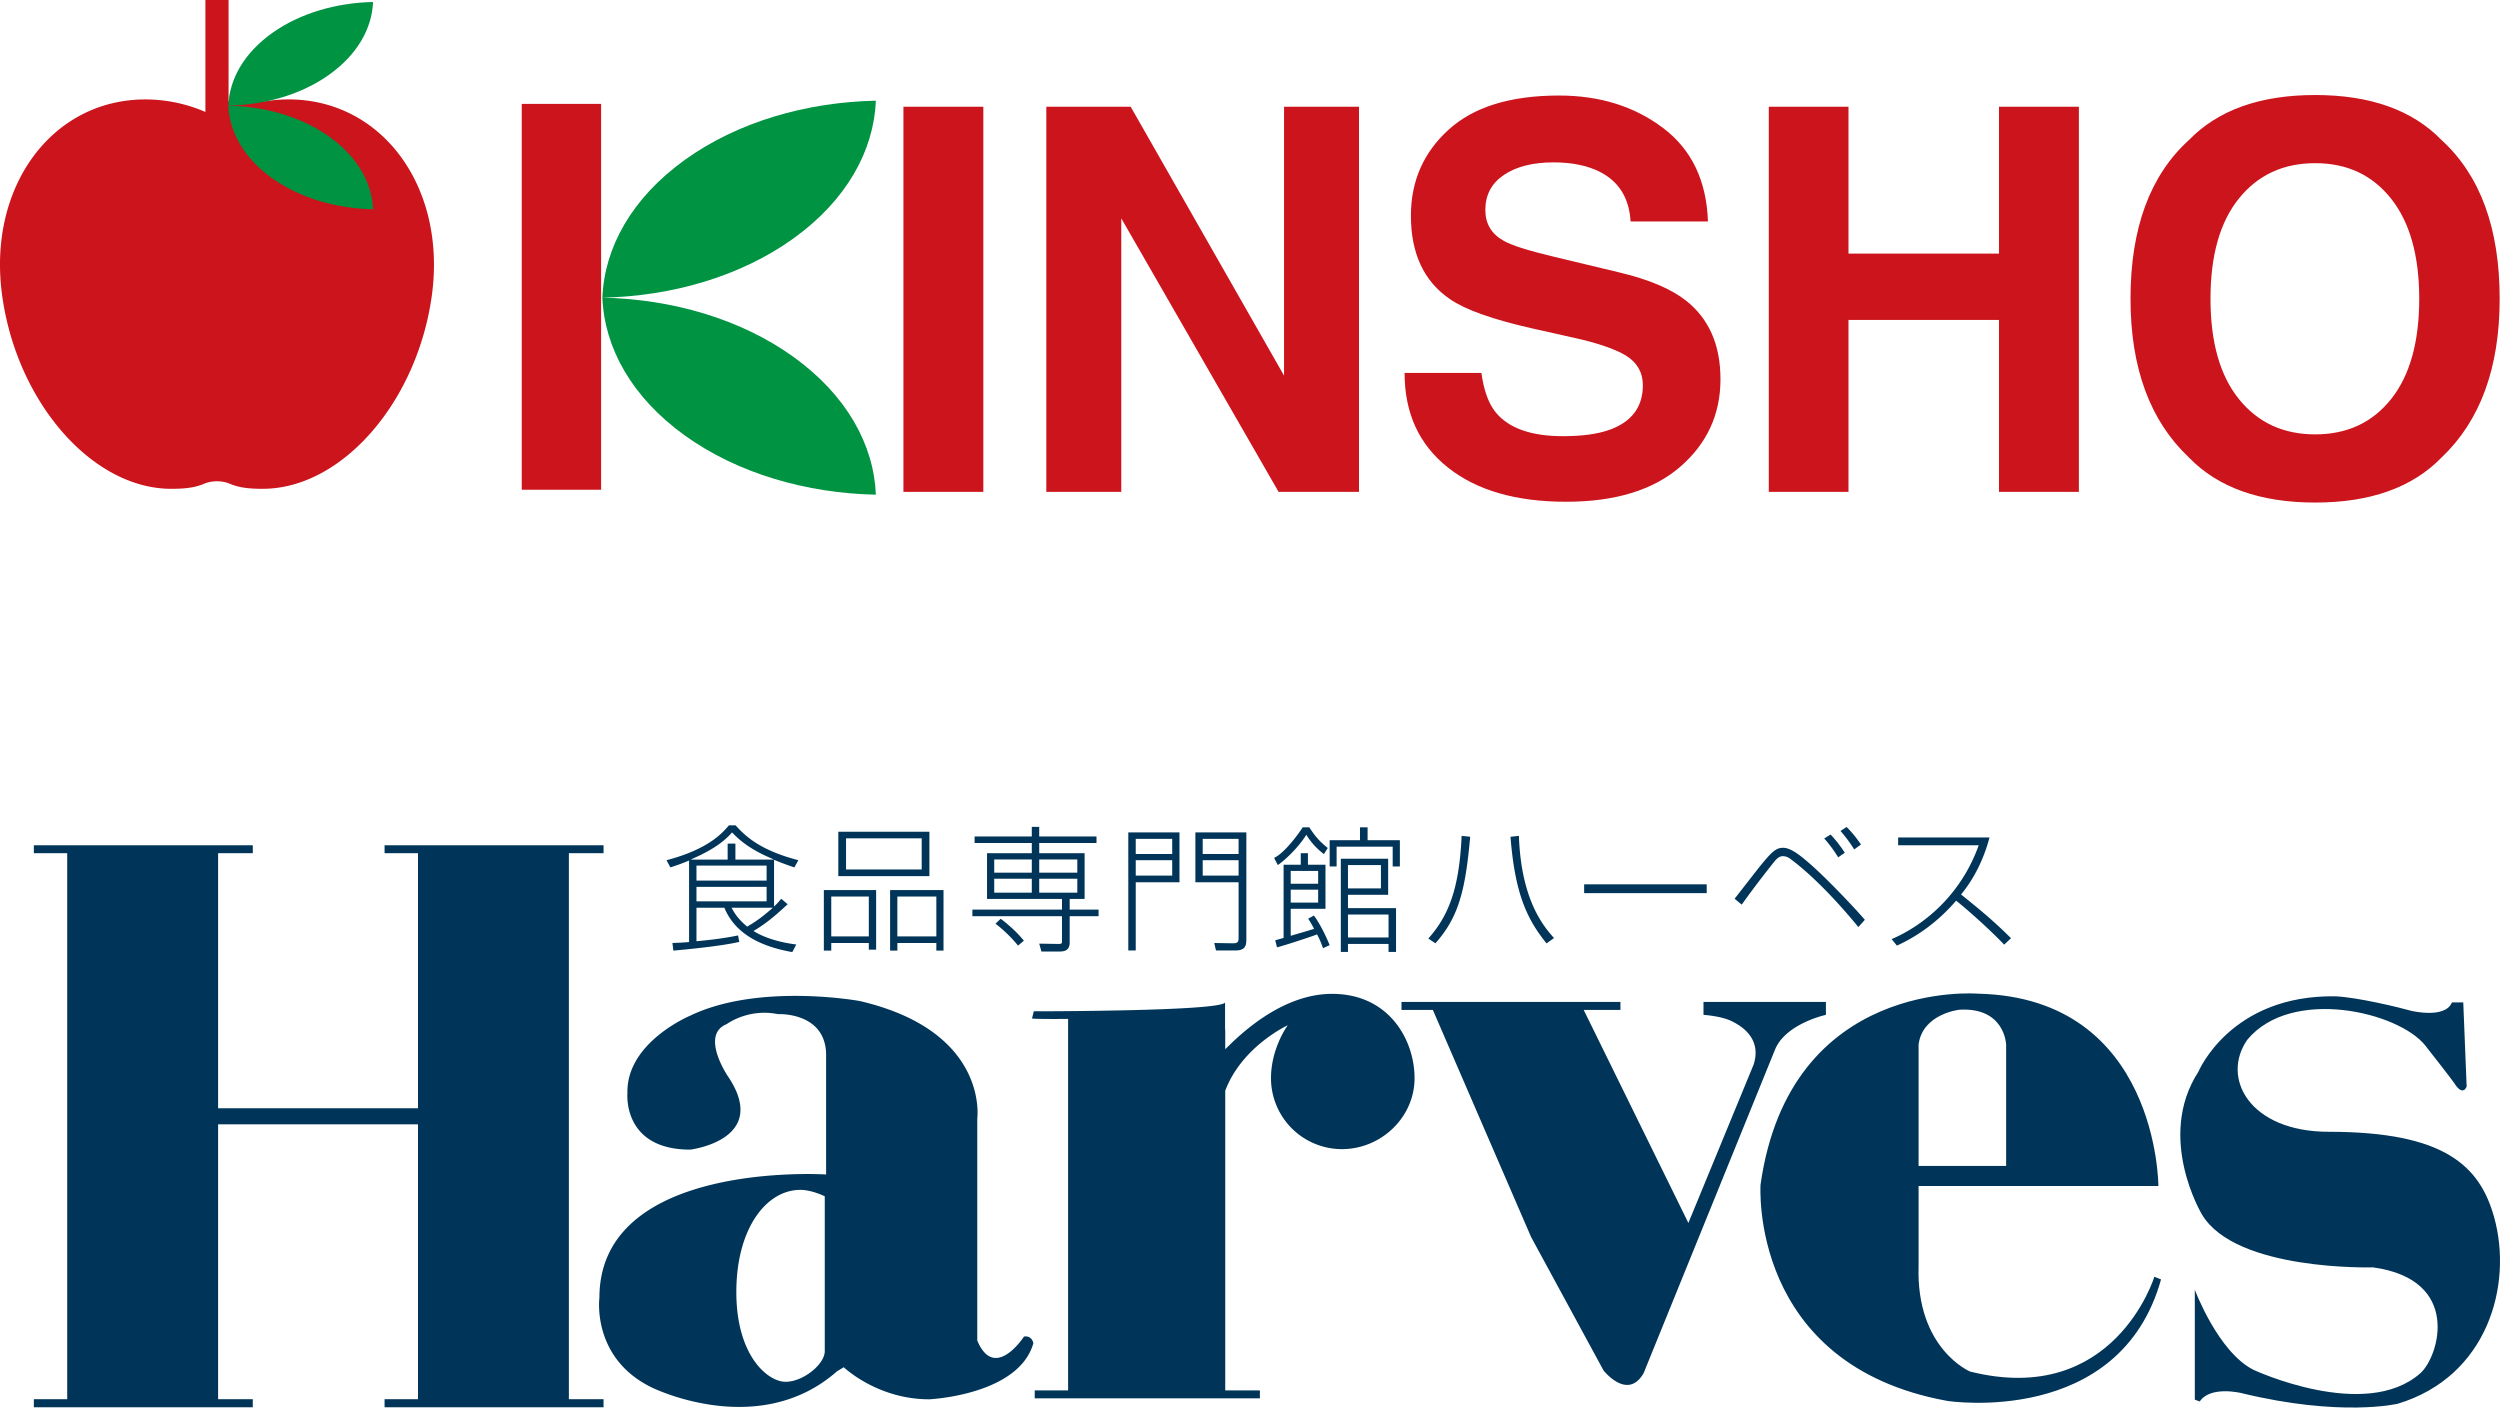
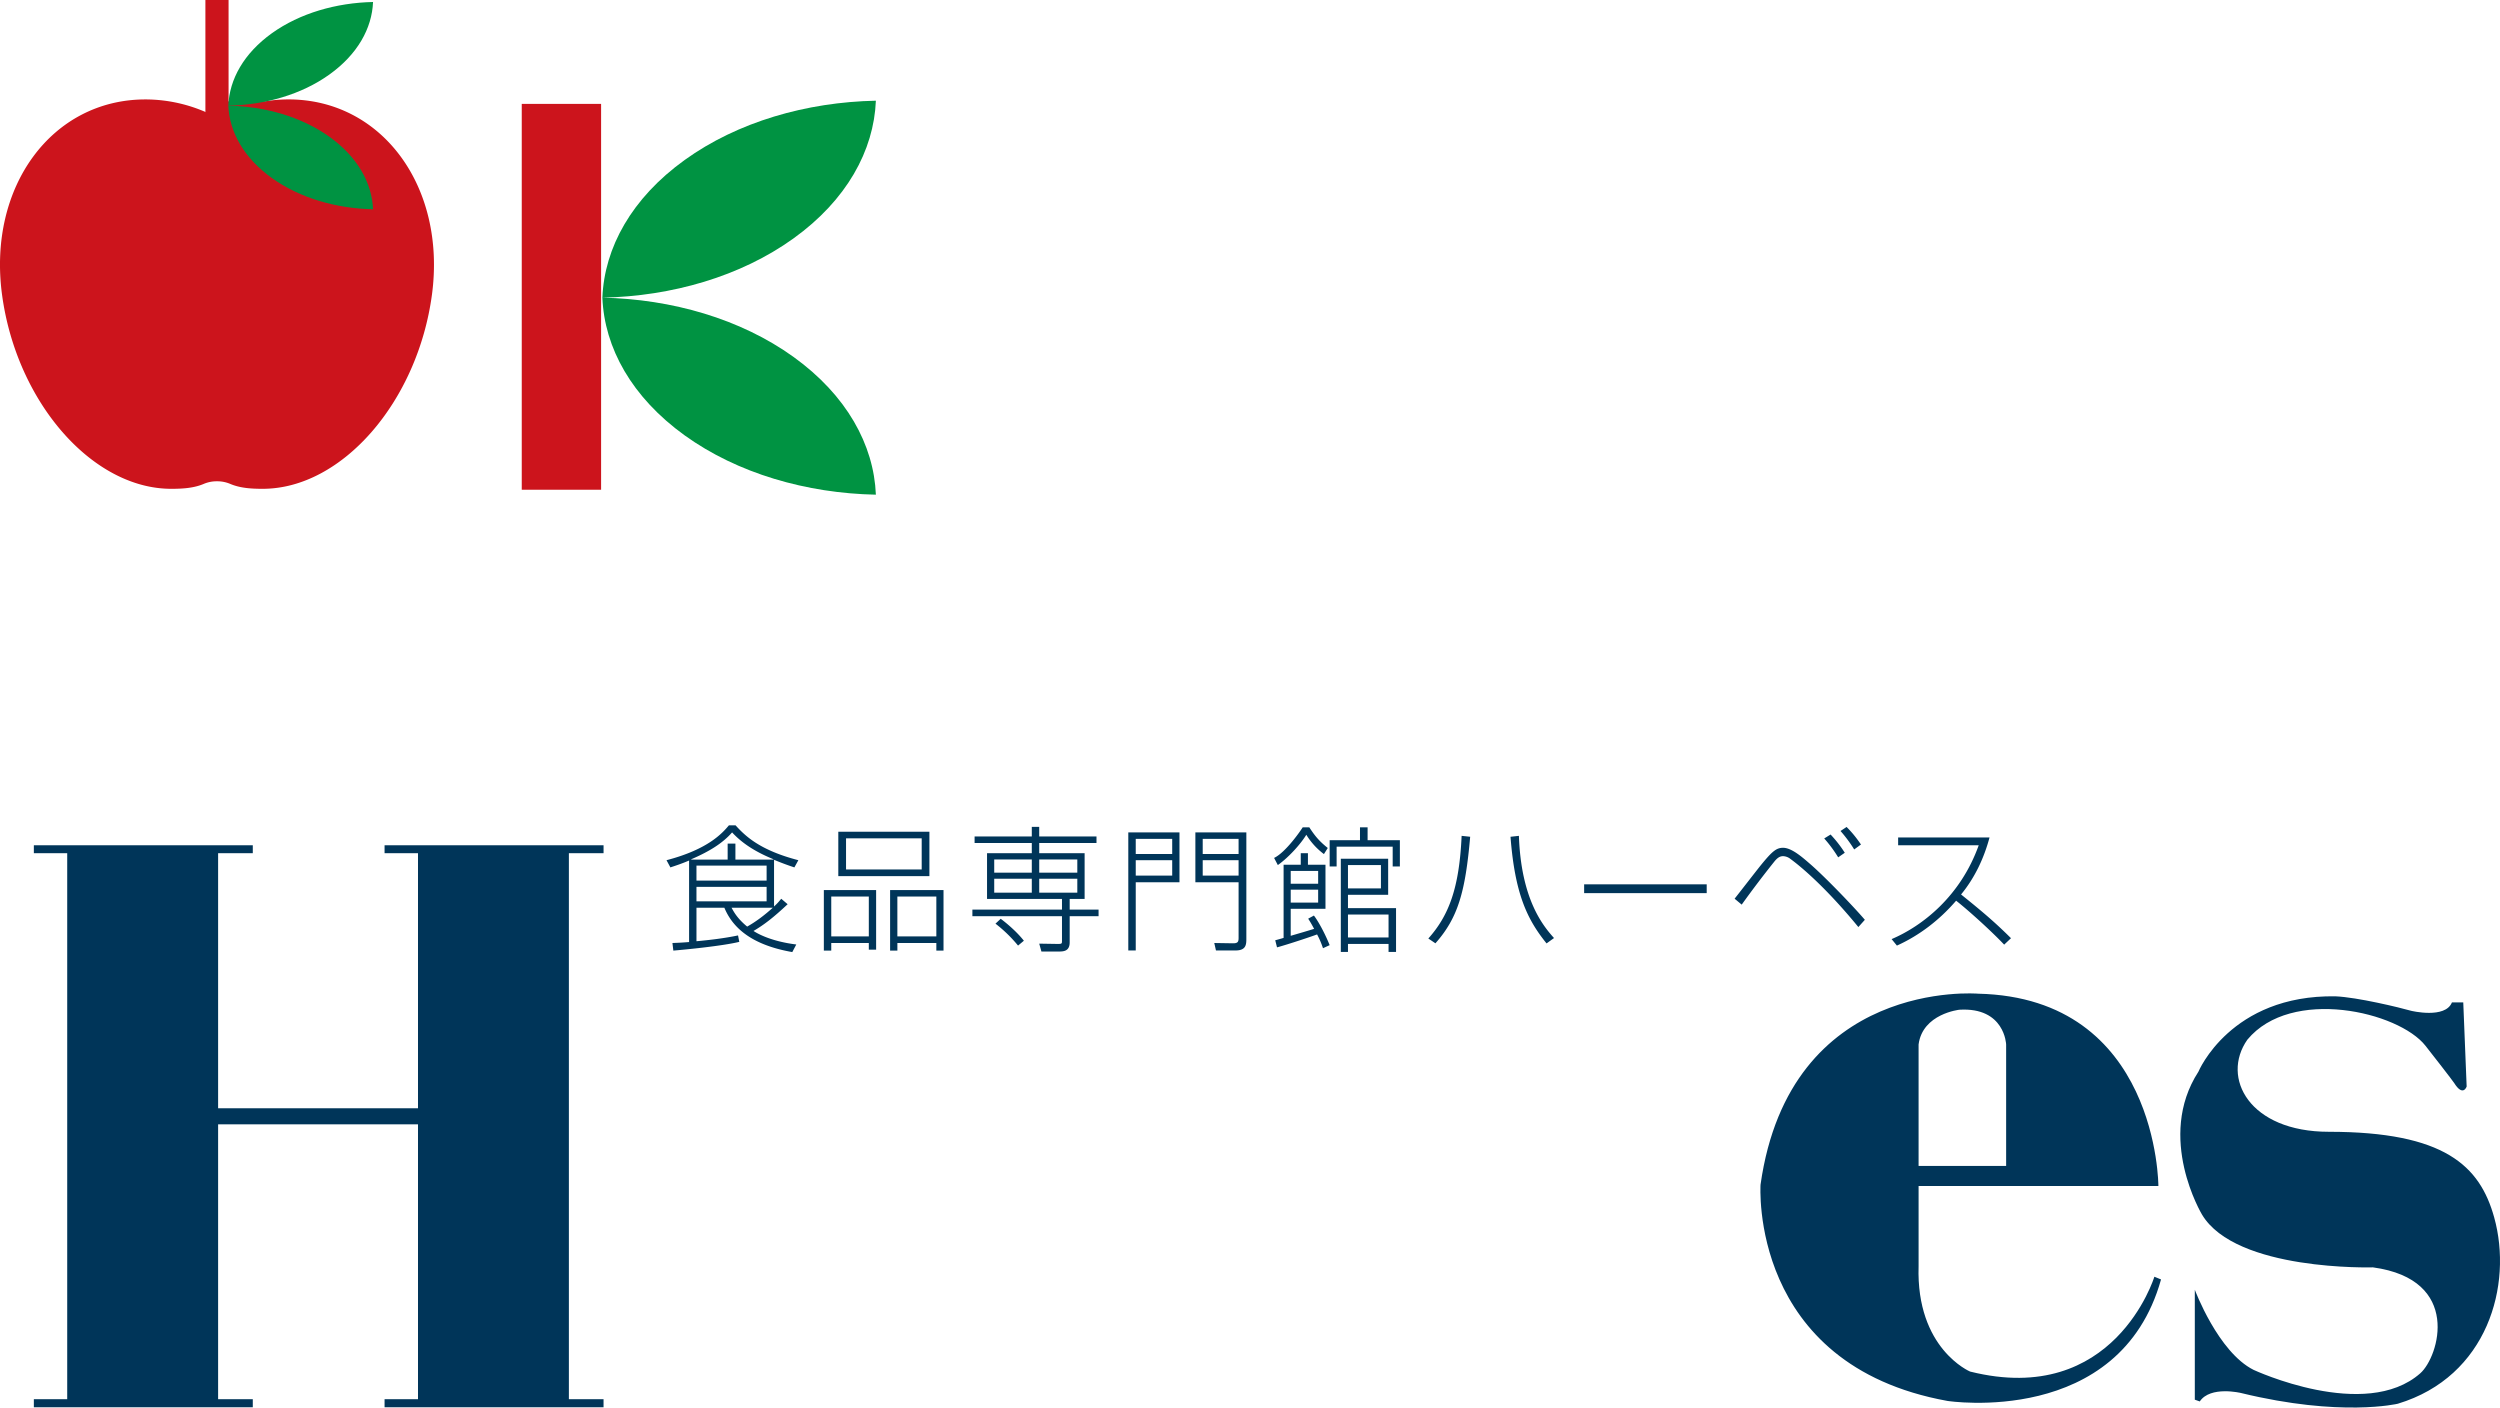
<svg xmlns="http://www.w3.org/2000/svg" id="_レイヤー_2" data-name="レイヤー_2" width="165.223" height="93.024">
  <defs>
    <style>.cls-2{fill:#009342}.cls-3{fill:#cc141c}.cls-4{fill:#003559}</style>
  </defs>
  <g id="_近商ストア_x2B_注釈" data-name="近商ストア_x2B_注釈">
    <path class="cls-3" d="M34.482 6.866h5.244v25.5h-5.244z" />
    <path class="cls-2" d="M39.81 19.673c4.585-.094 9.133-1.398 12.635-3.918 3.502-2.52 5.308-5.798 5.441-9.1-4.587.093-9.135 1.397-12.634 3.917-3.502 2.52-5.311 5.796-5.441 9.1zm0 0c4.585.093 9.133 1.397 12.635 3.917 3.502 2.523 5.308 5.798 5.441 9.103-4.587-.093-9.135-1.4-12.634-3.917-3.502-2.523-5.311-5.798-5.441-9.103z" />
    <path fill="#cc141c" d="M14.574 6.701h2.96v1.804h-2.96z" />
    <path class="cls-3" d="M14.337 7.77a10.034 10.034 0 0 1 4.73-1.2c6.177 0 10.42 5.764 9.485 12.869-.943 7.107-5.95 12.866-11.193 12.866-.736 0-1.483-.042-2.145-.325a2.21 2.21 0 0 0-.877-.172 2.18 2.18 0 0 0-.87.172c-.665.283-1.413.325-2.15.325-5.238 0-10.246-5.759-11.187-12.866-.94-7.105 3.305-12.868 9.482-12.868a10 10 0 0 1 4.725 1.198z" />
    <path class="cls-3" d="M13.575 0h1.531v13.966h-1.531z" />
    <path class="cls-2" d="M15.09 6.982c2.43-.047 4.836-.734 6.684-2.06 1.856-1.329 2.81-3.05 2.88-4.79-2.427.052-4.831.737-6.684 2.063-1.851 1.327-2.81 3.047-2.88 4.787z" />
    <path class="cls-2" d="M15.09 6.982c2.43.051 4.836.735 6.684 2.06 1.856 1.326 2.81 3.051 2.88 4.789-2.427-.05-4.831-.736-6.684-2.063-1.851-1.326-2.81-3.049-2.88-4.786z" />
-     <path class="cls-3" d="M59.707 7.055v25.451h5.281V7.056h-5.28zm14.397 25.451V14.43L84.5 32.506h5.315V7.056h-4.953v17.768L74.726 7.055H69.15v25.451h4.954zm18.724-7.857h5.077c.162 1.164.477 2.033.95 2.608.86 1.049 2.342 1.57 4.44 1.57 1.25 0 2.268-.137 3.056-.413 1.486-.53 2.224-1.514 2.224-2.953 0-.84-.369-1.489-1.102-1.952-.739-.447-1.9-.844-3.47-1.19l-2.697-.604c-2.648-.598-4.48-1.247-5.488-1.951-1.716-1.174-2.572-3.01-2.572-5.508 0-2.281.827-4.171 2.488-5.682 1.654-1.506 4.085-2.26 7.3-2.26 2.682 0 4.97.71 6.86 2.132 1.895 1.422 2.89 3.485 2.983 6.192h-5.114c-.088-1.533-.758-2.621-2.003-3.266-.827-.426-1.856-.64-3.091-.64-1.368 0-2.46.278-3.278.83-.817.553-1.226 1.324-1.226 2.313 0 .91.404 1.59 1.211 2.038.517.3 1.62.65 3.313 1.053l4.385 1.053c1.92.46 3.372 1.078 4.351 1.848 1.52 1.199 2.279 2.929 2.279 5.198 0 2.325-.891 4.255-2.668 5.793-1.782 1.535-4.292 2.303-7.535 2.303-3.318 0-5.921-.755-7.821-2.271-1.902-1.511-2.852-3.593-2.852-6.241zm29.337 7.857h-5.267V7.056h5.267v9.703h9.947V7.055h5.28v25.451h-5.28V21.144h-9.947v11.362zm25.805-6.13c-1.255-1.552-1.88-3.765-1.88-6.63 0-2.867.625-5.074 1.88-6.63 1.255-1.554 2.933-2.332 5.04-2.332s3.775.783 5.015 2.343c1.236 1.558 1.86 3.765 1.86 6.62 0 2.864-.624 5.077-1.86 6.63-1.24 1.555-2.909 2.33-5.015 2.33s-3.785-.775-5.04-2.33zm13.383-17.128c-1.925-1.978-4.706-2.968-8.343-2.968-3.637 0-6.413.99-8.338 2.968-2.579 2.338-3.868 5.835-3.868 10.498 0 4.57 1.29 8.07 3.868 10.497 1.925 1.98 4.7 2.97 8.338 2.97 3.637 0 6.418-.99 8.343-2.97 2.564-2.427 3.848-5.927 3.848-10.497 0-4.663-1.284-8.16-3.848-10.498z" />
    <path class="cls-4" d="M51.156 59.908c.238-.214.357-.368.475-.51l.423.361c-.925.868-1.551 1.357-2.255 1.767.18.122 1.084.68 2.827.894l-.264.502c-1.963-.344-3.75-1.136-4.489-2.931h-1.844v2.214c.886-.08 1.89-.202 2.747-.384l.083.426c-1.123.273-3.595.514-4.359.577l-.059-.502c.283-.01.568-.019 1.1-.063v-5.387c-.56.237-.933.351-1.235.454l-.257-.476c2.774-.723 3.705-1.807 4.124-2.304h.44c.666.735 1.64 1.654 4.15 2.304l-.263.476a18.159 18.159 0 0 1-1.344-.502v3.084zm-.49-2.702h-4.637v.994h4.636v-.994zm0 1.406h-4.637v.957h4.636v-.957zm.453-1.803v-.022c-.975-.4-1.95-.926-2.736-1.774-.582.666-1.413 1.223-2.699 1.774v.022h2.406v-1.055h.513v1.055h2.516zm-2.772 3.182c.148.266.373.704 1.033 1.247.619-.348 1.166-.774 1.694-1.247h-2.727zm13.077-5.024v2.936h-6.021v-2.936h6.021zm-5.51.436v2.061h5v-2.06h-5zm1.988 3.42v3.938h-.483v-.439h-2.482v.502h-.49v-4h3.455zm-2.965.427v2.636h2.482V59.25h-2.482zm7.419-.426v4h-.474v-.502h-2.575v.502h-.481v-4h3.53zm-3.05.426v2.636h2.576V59.25h-2.575zm9.374-4.605v.636h3.786v.432h-3.785v.675h3v3.023h-.987v.702h1.909v.438h-1.909v1.73c0 .604-.435.604-.738.604h-1.13l-.145-.521 1.221.02c.283 0 .283-.02.283-.23v-1.603h-5.921v-.438h5.921v-.702h-4.953v-3.023h2.958v-.675h-3.78v-.432h3.78v-.636h.49zm-.49 2.154h-2.483v.875h2.483v-.875zm0 1.275h-2.483v.92h2.483v-.92zm3.008-1.275h-2.517v.875h2.517v-.875zm0 1.275h-2.517v.92h2.517v-.92zm-3.915 4.42a9.191 9.191 0 0 0-1.493-1.45l.346-.322c.41.302 1.083.877 1.531 1.45l-.384.321zm10.667-7.481v3.294h-2.89v4.508h-.492v-7.802h3.382zm-2.89.427v1.001h2.41V55.44h-2.41zm0 1.41v1.019h2.41V56.85h-2.41zm7.31-1.837v7.012c0 .395-.012.79-.714.79h-1.294l-.112-.493 1.226.02c.381.007.381-.144.381-.421v-3.614h-2.856v-3.294h3.368zm-2.884.427v1.001h2.371V55.44h-2.371zm0 1.41v1.019h2.371V56.85h-2.371zm12.777 6.062h-.495v-.529h-2.682v.529h-.473v-6.161h3.129v2.387h-2.656v.88h3.177v2.894zm-1.88-8.235v.85h2.133v1.735h-.475v-1.306h-3.705v1.306h-.46v-1.734h2.004v-.85h.502zm.881 2.495h-2.178v1.54h2.178v-1.54zm.504 3.267h-2.682v1.515h2.682V60.44zm-4.933.069c.375.491.818 1.395 1.04 1.956l-.44.202a5.676 5.676 0 0 0-.39-.911c-.296.114-1.9.655-2.648.855l-.118-.468c.09-.022.474-.131.553-.158v-4.836h1.134v-.76h.474v.76h1.16v2.913h-2.298v1.786c.829-.243.982-.285 1.547-.46-.216-.402-.272-.483-.392-.672l.378-.207zm.28-2.949h-1.813v.846h1.813v-.846zm0 1.24h-1.813v.853h1.813V58.8zm-2.911-2.1c.768-.368 1.754-1.798 1.89-2.022h.436c.402.617.687.938 1.22 1.365l-.253.404a4.573 4.573 0 0 1-1.164-1.277c-.367.61-1.178 1.508-1.882 2.003l-.247-.473zm10.193 5.326c1.355-1.517 2.047-3.333 2.2-6.785l.565.06c-.319 3.64-.799 5.351-2.297 7.042l-.468-.317zm5.986-6.785c.146 4.205 1.596 5.945 2.32 6.754l-.493.355c-1.276-1.581-2.092-3.262-2.382-7.048l.555-.061zm12.411 3.204v.58h-8.1v-.58h8.1zm1.844.95c.295-.37 1.491-1.917 1.754-2.239.704-.86.994-1.126 1.445-1.126.553 0 1.228.58 1.764 1.046.96.823 2.877 2.814 3.645 3.713l-.429.48c-2.022-2.468-3.66-3.899-4.493-4.505a.829.829 0 0 0-.48-.18c-.212 0-.375.107-.577.355a67.563 67.563 0 0 0-2.159 2.848l-.47-.392zm6.846-2.733a8.669 8.669 0 0 0-.923-1.248l.421-.26c.327.348.648.747.938 1.205l-.436.303zm1.058-.522a8.993 8.993 0 0 0-.904-1.22l.402-.266c.163.166.514.516.95 1.16l-.448.326zm9.911 6.291c-.831-.882-2.376-2.28-3.175-2.904-1.077 1.252-2.402 2.285-3.913 2.967l-.35-.429c2.036-.867 4.553-2.83 5.757-6.203h-5.326v-.514h6.04c-.366 1.37-.975 2.666-1.881 3.767 1.627 1.306 2.355 1.954 3.3 2.89l-.452.426zm-92.565-6.042v-.527H25.416v.527h2.209v16.856h-13.21V56.388h2.292v-.527H2.237v.527h2.205v36.086H2.237v.529h14.47v-.529h-2.292v-18.17h13.21v18.17h-2.209v.529h14.472v-.529h-2.291V56.388h2.291z" />
-     <path class="cls-4" d="M54.597 77.62v-8.027c-.117-2.734-3.188-2.57-3.188-2.57-1.97-.4-3.382.66-3.382.66-1.764.706.057 3.413.057 3.413 2.885 4.236-2.468 4.882-2.468 4.882-4.501 0-4.15-3.732-4.15-3.732-.086-3.36 4.15-5.122 4.15-5.122 4.553-2.187 11.206-.967 11.206-.967 8.56 1.993 7.765 7.762 7.765 7.762v14.677c1.148 2.733 3.088-.263 3.088-.263.53-.09.62.436.62.436-.97 3.442-6.883 3.71-6.883 3.71-3.442 0-5.648-2.12-5.648-2.12l-.443.266c-5.204 4.59-12.264 1.063-12.264 1.063-3.974-1.947-3.443-5.916-3.443-5.916 0-9.121 14.983-8.152 14.983-8.152zm-1.705 1.018c-2.235 0-4.228 2.53-4.228 6.756 0 4.228 2.089 5.928 3.253 5.928 1.167 0 2.591-1.165 2.591-2.022V79.065s-.84-.427-1.616-.427zm32.213-10.88s-3.03 1.4-4.13 4.327v19.807h2.29v.524H68.384v-.524h2.206V67.34c-1.382.01-2.348 0-2.385-.032l.118-.472s12.404.007 12.64-.588v1.791h.012v1.304c.792-.778 3.62-3.66 7.06-3.66 3.778 0 5.452 3.058 5.452 5.572 0 2.59-2.21 4.69-4.8 4.69a4.69 4.69 0 0 1-4.688-4.69c0-2 1.107-3.496 1.107-3.496zm32.191 1.644l-8.67 21.347c-1.058 1.85-2.649-.175-2.649-.175l-4.79-8.824-6.49-15.003h-2.074v-.529h14.47v.529h-2.427l6.917 14.077 4.305-10.45c.41-1.213-.095-2.26-1.508-2.916-.68-.314-1.798-.387-1.798-.387v-.853h8.091v.853s-2.695.582-3.377 2.331z" />
    <path class="cls-4" d="M126.798 83.672c-.175 5.472 3.403 6.973 3.403 6.973 9.534 2.387 12.18-6.267 12.18-6.267l.44.18c-2.735 9.795-14.115 8.029-14.115 8.029-13.15-2.38-12.353-14.297-12.353-14.297 1.937-13.677 14.377-12.618 14.377-12.618 11.916.268 11.916 12.708 11.916 12.708h-15.848v5.292zm0-6.615h5.786v-8.03s-.083-2.473-3.087-2.295c0 0-2.434.261-2.699 2.295v8.03zm32.554-10.254s2.254.55 2.695-.556h.748l.224 5.562s-.237.707-.824-.233c0 0-.124-.2-1.898-2.463-1.773-2.256-8.868-3.906-11.772-.4-1.761 2.514.134 6.086 5.382 6.086 7.653 0 9.986 2.249 10.932 5.66 1.242 4.47-.436 10.52-6.371 12.313 0 0-3.757.901-10.352-.707 0 0-2.03-.497-2.736.556l-.327-.117v-7.266s1.535 4.12 3.886 5.297c0 0 7.377 3.435 11.017.224 1.236-1.094 2.768-6.193-3.13-7 0 0-9.063.271-11.3-3.493 0 0-3.058-5.085-.234-9.44 0 0 2.115-5.09 9.056-4.98 1.455.063 4.224.735 5.004.957z" />
  </g>
</svg>